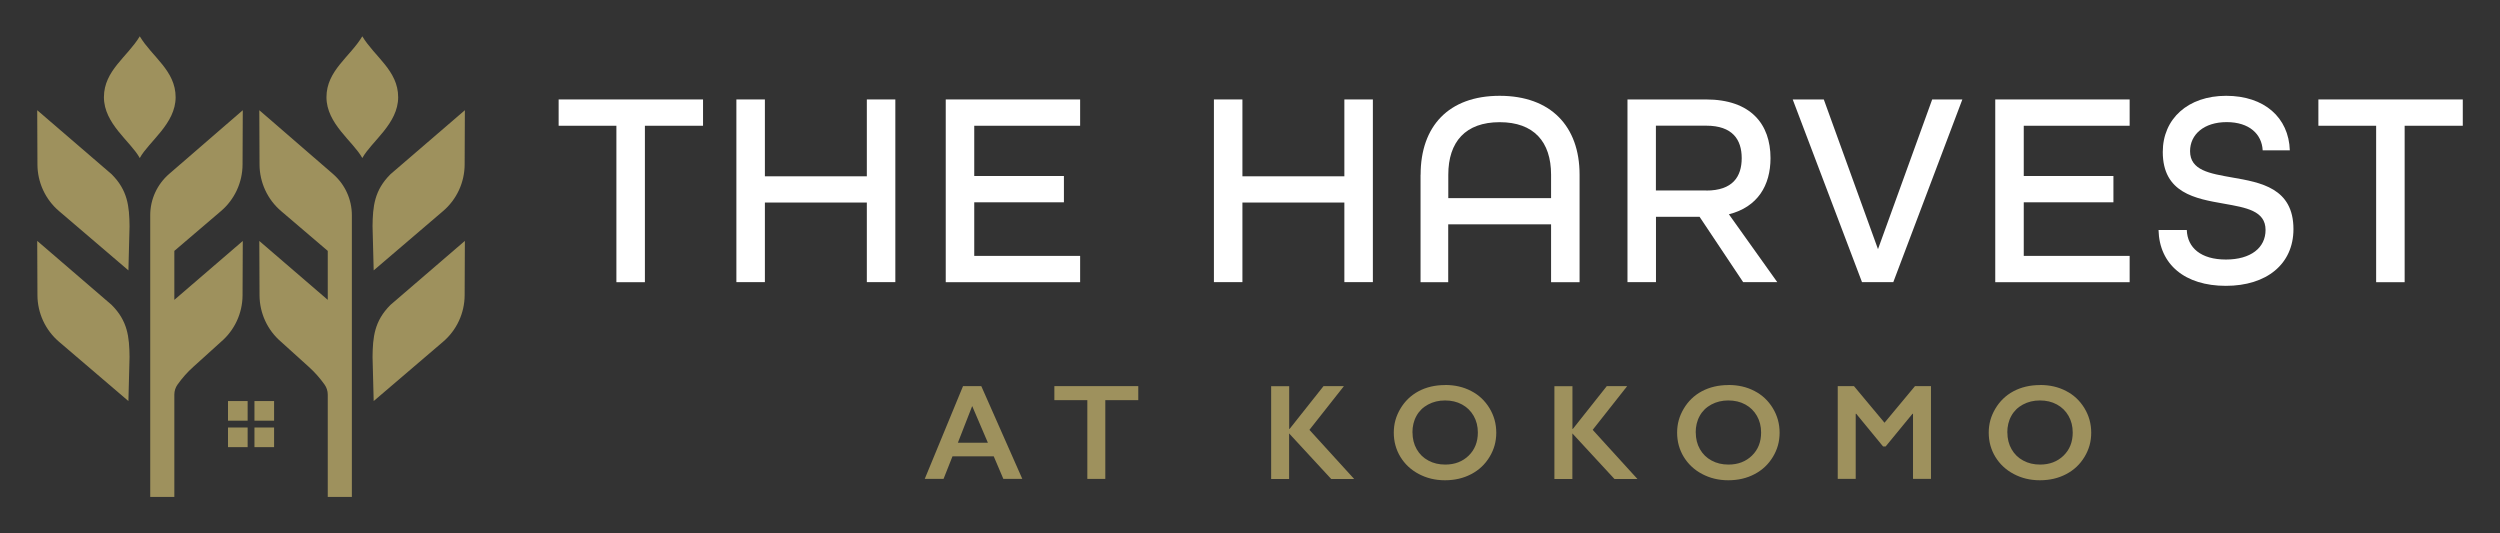
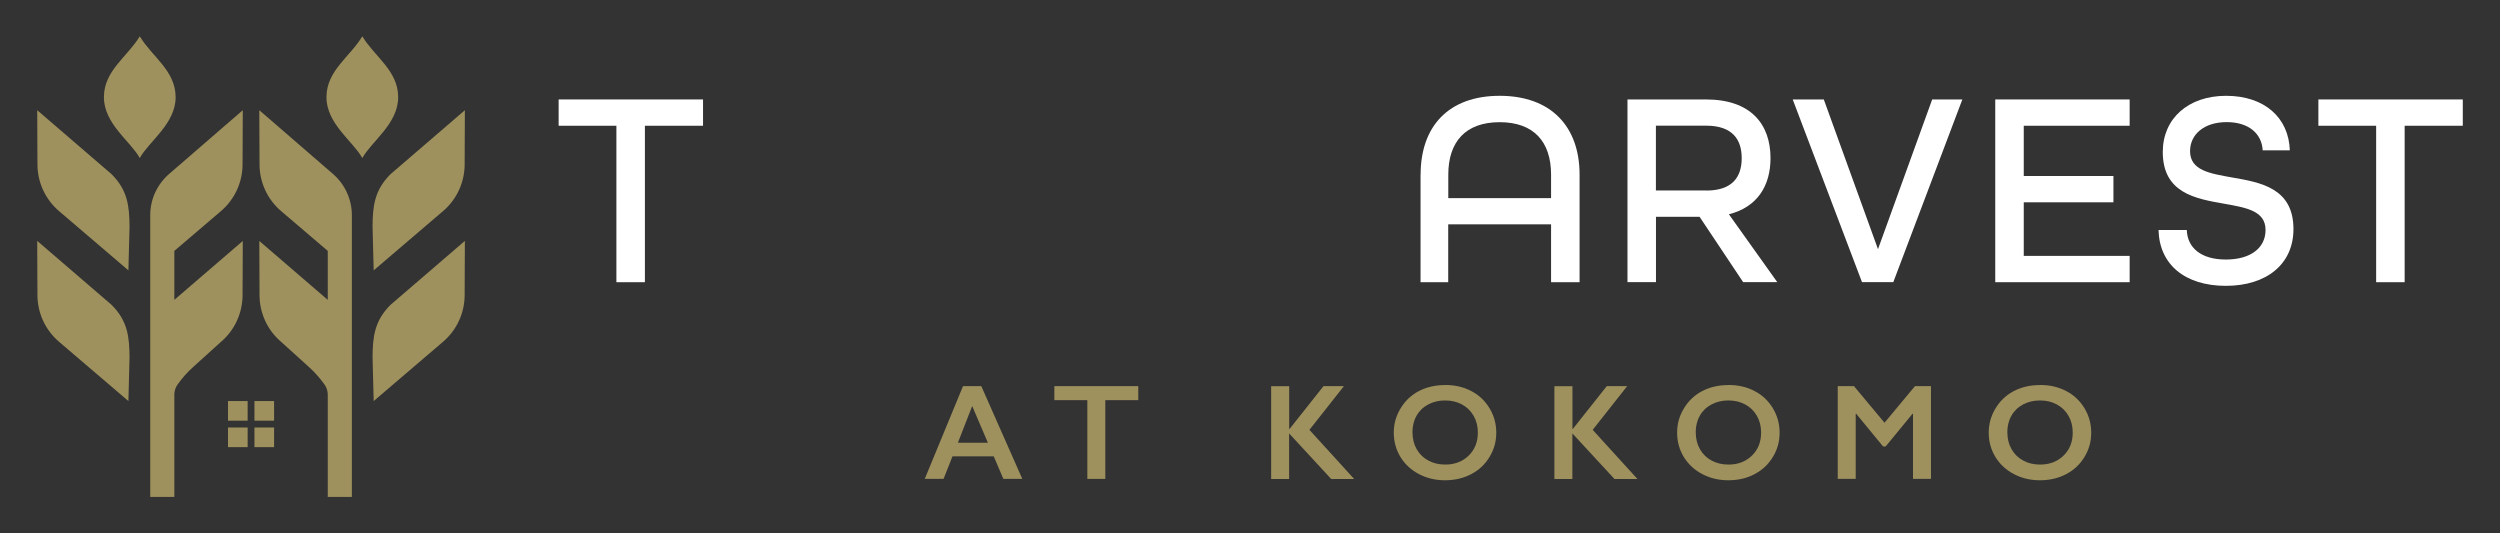
<svg xmlns="http://www.w3.org/2000/svg" viewBox="0 0 329.82 70.35">
  <rect x="0" y="0" width="329.82" height="70.35" fill="#333333" stroke="none" />
  <g fill="#9e915d">
    <path d="m16.94 35.67-9.15-7.82c-1.8-1.53-2.84-3.78-2.85-6.14l-.03-7.17 9.81 8.44c2.14 2.13 2.34 4.26 2.37 6.87l-.15 5.83z" />
    <path d="m16.94 52.91-9.15-7.82c-1.8-1.53-2.84-3.78-2.85-6.14l-.03-7.17 9.81 8.44c2.14 2.13 2.34 4.26 2.37 6.87l-.15 5.83z" />
    <path d="m23 33.1 6.15-5.25c1.8-1.53 2.84-3.78 2.85-6.14l.03-7.17-9.72 8.41c-1.58 1.37-2.49 3.35-2.49 5.44v37.17h3.18v-13.51c0-.47.15-.93.42-1.31.61-.86 1.31-1.65 2.09-2.35l3.64-3.29c1.8-1.53 2.84-3.78 2.85-6.14l.03-7.17-9.03 7.77v-6.44z" />
    <path d="m23.17 12.82c0 3.51-3.51 5.82-4.73 8.03-1.22-2.21-4.73-4.52-4.73-8.03s3.11-5.33 4.73-8.03c1.61 2.7 4.73 4.52 4.73 8.03z" />
    <path d="m49.3 35.67 9.15-7.82c1.8-1.53 2.84-3.78 2.85-6.14l.03-7.17-9.81 8.44c-2.14 2.13-2.34 4.26-2.37 6.87l.15 5.83z" />
    <path d="m49.3 52.91 9.15-7.82c1.8-1.53 2.84-3.78 2.85-6.14l.03-7.17-9.81 8.44c-2.14 2.13-2.34 4.26-2.37 6.87l.15 5.83z" />
    <path d="m43.24 33.1-6.15-5.25c-1.8-1.53-2.84-3.78-2.85-6.14l-.03-7.17 9.72 8.41c1.58 1.37 2.49 3.35 2.49 5.44v37.17s-3.18 0-3.18 0v-13.51c0-.47-.15-.93-.42-1.31-.61-.86-1.31-1.65-2.09-2.35l-3.64-3.29c-1.8-1.53-2.84-3.78-2.85-6.14l-.03-7.17 9.03 7.77v-6.44z" />
    <path d="m43.07 12.82c0 3.51 3.51 5.82 4.73 8.03 1.22-2.21 4.73-4.52 4.73-8.03s-3.11-5.33-4.73-8.03c-1.61 2.7-4.73 4.52-4.73 8.03z" />
    <path d="m30.08 52.91h2.59v2.59h-2.59z" />
    <path d="m33.57 52.91h2.59v2.59h-2.59z" />
    <path d="m30.08 56.4h2.59v2.59h-2.59z" />
    <path d="m33.57 56.4h2.59v2.59h-2.59z" />
  </g>
  <path d="m81.33 16.59h-7.63v-3.47h19.05v3.47h-7.67v20.64h-3.76v-20.64z" fill="#fff" />
-   <path d="m97.15 13.12h3.76v10.14h13.45v-10.14h3.76v24.1h-3.76v-10.5h-13.45v10.5h-3.76z" fill="#fff" />
-   <path d="m124.77 13.12h17.73v3.47h-13.97v6.63h11.83v3.47h-11.83v7.07h13.97v3.47h-17.73v-24.1z" fill="#fff" />
-   <path d="m160.15 13.12h3.76v10.14h13.45v-10.14h3.76v24.1h-3.76v-10.5h-13.45v10.5h-3.76z" fill="#fff" />
  <path d="m187.42 23.04c0-6.38 3.69-10.4 10.43-10.4s10.54 4.02 10.54 10.4v14.19h-3.76v-7.63h-13.57v7.63h-3.65v-14.19zm17.21 3.1v-3.09c0-4.35-2.28-6.93-6.78-6.93s-6.78 2.58-6.78 6.93v3.09h13.57z" fill="#fff" />
  <path d="m214.7 13.12h10.36c5.94 0 8.52 3.28 8.52 7.74 0 3.61-1.7 6.45-5.49 7.41l6.38 8.95h-4.5l-5.75-8.62h-5.75v8.62h-3.76v-24.1zm10.4 12.02c3.5 0 4.68-1.84 4.68-4.28s-1.21-4.28-4.68-4.28h-6.64v8.55h6.64z" fill="#fff" />
  <path d="m236.52 13.12h4.09l7.15 19.75 7.15-19.75h3.98l-9.11 24.1h-4.13l-9.14-24.1z" fill="#fff" />
  <path d="m263.23 13.12h17.73v3.47h-13.97v6.63h11.83v3.47h-11.83v7.07h13.97v3.47h-17.73v-24.1z" fill="#fff" />
  <path d="m284.78 30.34h3.72c.08 2.36 1.88 3.9 5.16 3.9s5.23-1.55 5.23-3.9c0-2.54-2.58-2.95-5.49-3.47-3.76-.66-8.07-1.4-8.07-6.82 0-4.38 3.32-7.41 8.36-7.41s8.26 2.87 8.4 7.19h-3.58c-.11-2.14-1.77-3.72-4.75-3.72s-4.83 1.62-4.83 3.83c0 2.54 2.61 2.95 5.53 3.47 3.8.66 8.11 1.4 8.11 6.82 0 4.61-3.54 7.48-8.92 7.48s-8.77-2.8-8.88-7.37z" fill="#fff" />
  <path d="m313.49 16.59h-7.63v-3.47h19.05v3.47h-7.67v20.64h-3.76v-20.64z" fill="#fff" />
  <path d="m129.46 50.94 5.41 12.24h-2.5l-1.27-2.98h-5.44l-1.18 2.98h-2.48l5.05-12.24h2.42zm-3.08 7.47h3.95l-2.07-4.84-1.89 4.84z" fill="#9e915d" />
  <path d="m150.17 50.94v1.85h-4.35v10.39h-2.37v-10.39h-4.35v-1.85h11.06z" fill="#9e915d" />
  <path d="m170.08 50.94v5.65h.05l4.48-5.65h2.69l-4.55 5.77 5.9 6.48h-3.03l-5.55-6.01v6.01h-2.37v-12.24h2.37z" fill="#9e915d" />
  <path d="m190.66 50.79c1.27 0 2.41.26 3.42.79 1.02.52 1.82 1.28 2.42 2.26.6.99.9 2.06.9 3.24s-.29 2.21-.88 3.19-1.39 1.74-2.42 2.28-2.18.81-3.47.81-2.42-.28-3.46-.83-1.84-1.31-2.42-2.26c-.58-.96-.87-2.02-.87-3.19s.29-2.18.87-3.16 1.38-1.76 2.39-2.3 2.18-.82 3.51-.82zm-4.31 6.28c0 .81.18 1.54.55 2.19s.88 1.15 1.54 1.5c.66.36 1.4.53 2.23.53 1.25 0 2.29-.4 3.09-1.18s1.21-1.8 1.21-3.05c0-.81-.18-1.54-.55-2.19s-.88-1.15-1.54-1.51-1.41-.53-2.24-.53-1.57.18-2.24.54-1.18.86-1.53 1.5c-.36.64-.53 1.38-.53 2.19z" fill="#9e915d" />
  <path d="m207.45 50.94v5.65h.05l4.48-5.65h2.69l-4.55 5.77 5.9 6.48h-3.03l-5.55-6.01v6.01h-2.37v-12.24h2.37z" fill="#9e915d" />
  <path d="m228.04 50.79c1.27 0 2.41.26 3.42.79 1.02.52 1.82 1.28 2.42 2.26.6.99.9 2.06.9 3.24s-.29 2.21-.88 3.19-1.39 1.74-2.42 2.28c-1.02.54-2.18.81-3.47.81s-2.42-.28-3.46-.83-1.84-1.31-2.42-2.26c-.58-.96-.87-2.02-.87-3.19s.29-2.18.87-3.16 1.38-1.76 2.39-2.3c1.02-.54 2.18-.82 3.51-.82zm-4.32 6.28c0 .81.18 1.54.55 2.19s.88 1.15 1.54 1.5c.66.36 1.4.53 2.23.53 1.25 0 2.29-.4 3.09-1.18.81-.79 1.21-1.8 1.21-3.05 0-.81-.18-1.54-.55-2.19s-.88-1.15-1.54-1.51-1.41-.53-2.24-.53-1.57.18-2.24.54-1.18.86-1.53 1.5c-.36.64-.53 1.38-.53 2.19z" fill="#9e915d" />
  <path d="m244.59 50.94 4.03 4.83 4.02-4.83h2.11v12.24h-2.37v-8.59h-.07l-3.54 4.31h-.34l-3.54-4.31h-.07v8.59h-2.37v-12.24h2.13z" fill="#9e915d" />
  <path d="m269.15 50.79c1.27 0 2.41.26 3.42.79 1.02.52 1.82 1.28 2.42 2.26.6.99.9 2.06.9 3.24s-.29 2.21-.88 3.19-1.39 1.74-2.42 2.28c-1.02.54-2.18.81-3.47.81s-2.42-.28-3.46-.83-1.84-1.31-2.42-2.26c-.58-.96-.87-2.02-.87-3.19s.29-2.18.87-3.16 1.38-1.76 2.39-2.3c1.02-.54 2.18-.82 3.51-.82zm-4.32 6.28c0 .81.18 1.54.55 2.19s.88 1.15 1.54 1.5c.66.36 1.4.53 2.23.53 1.25 0 2.29-.4 3.09-1.18.81-.79 1.21-1.8 1.21-3.05 0-.81-.18-1.54-.55-2.19s-.88-1.15-1.54-1.51-1.41-.53-2.24-.53-1.57.18-2.24.54-1.18.86-1.53 1.5c-.36.64-.53 1.38-.53 2.19z" fill="#9e915d" />
</svg>